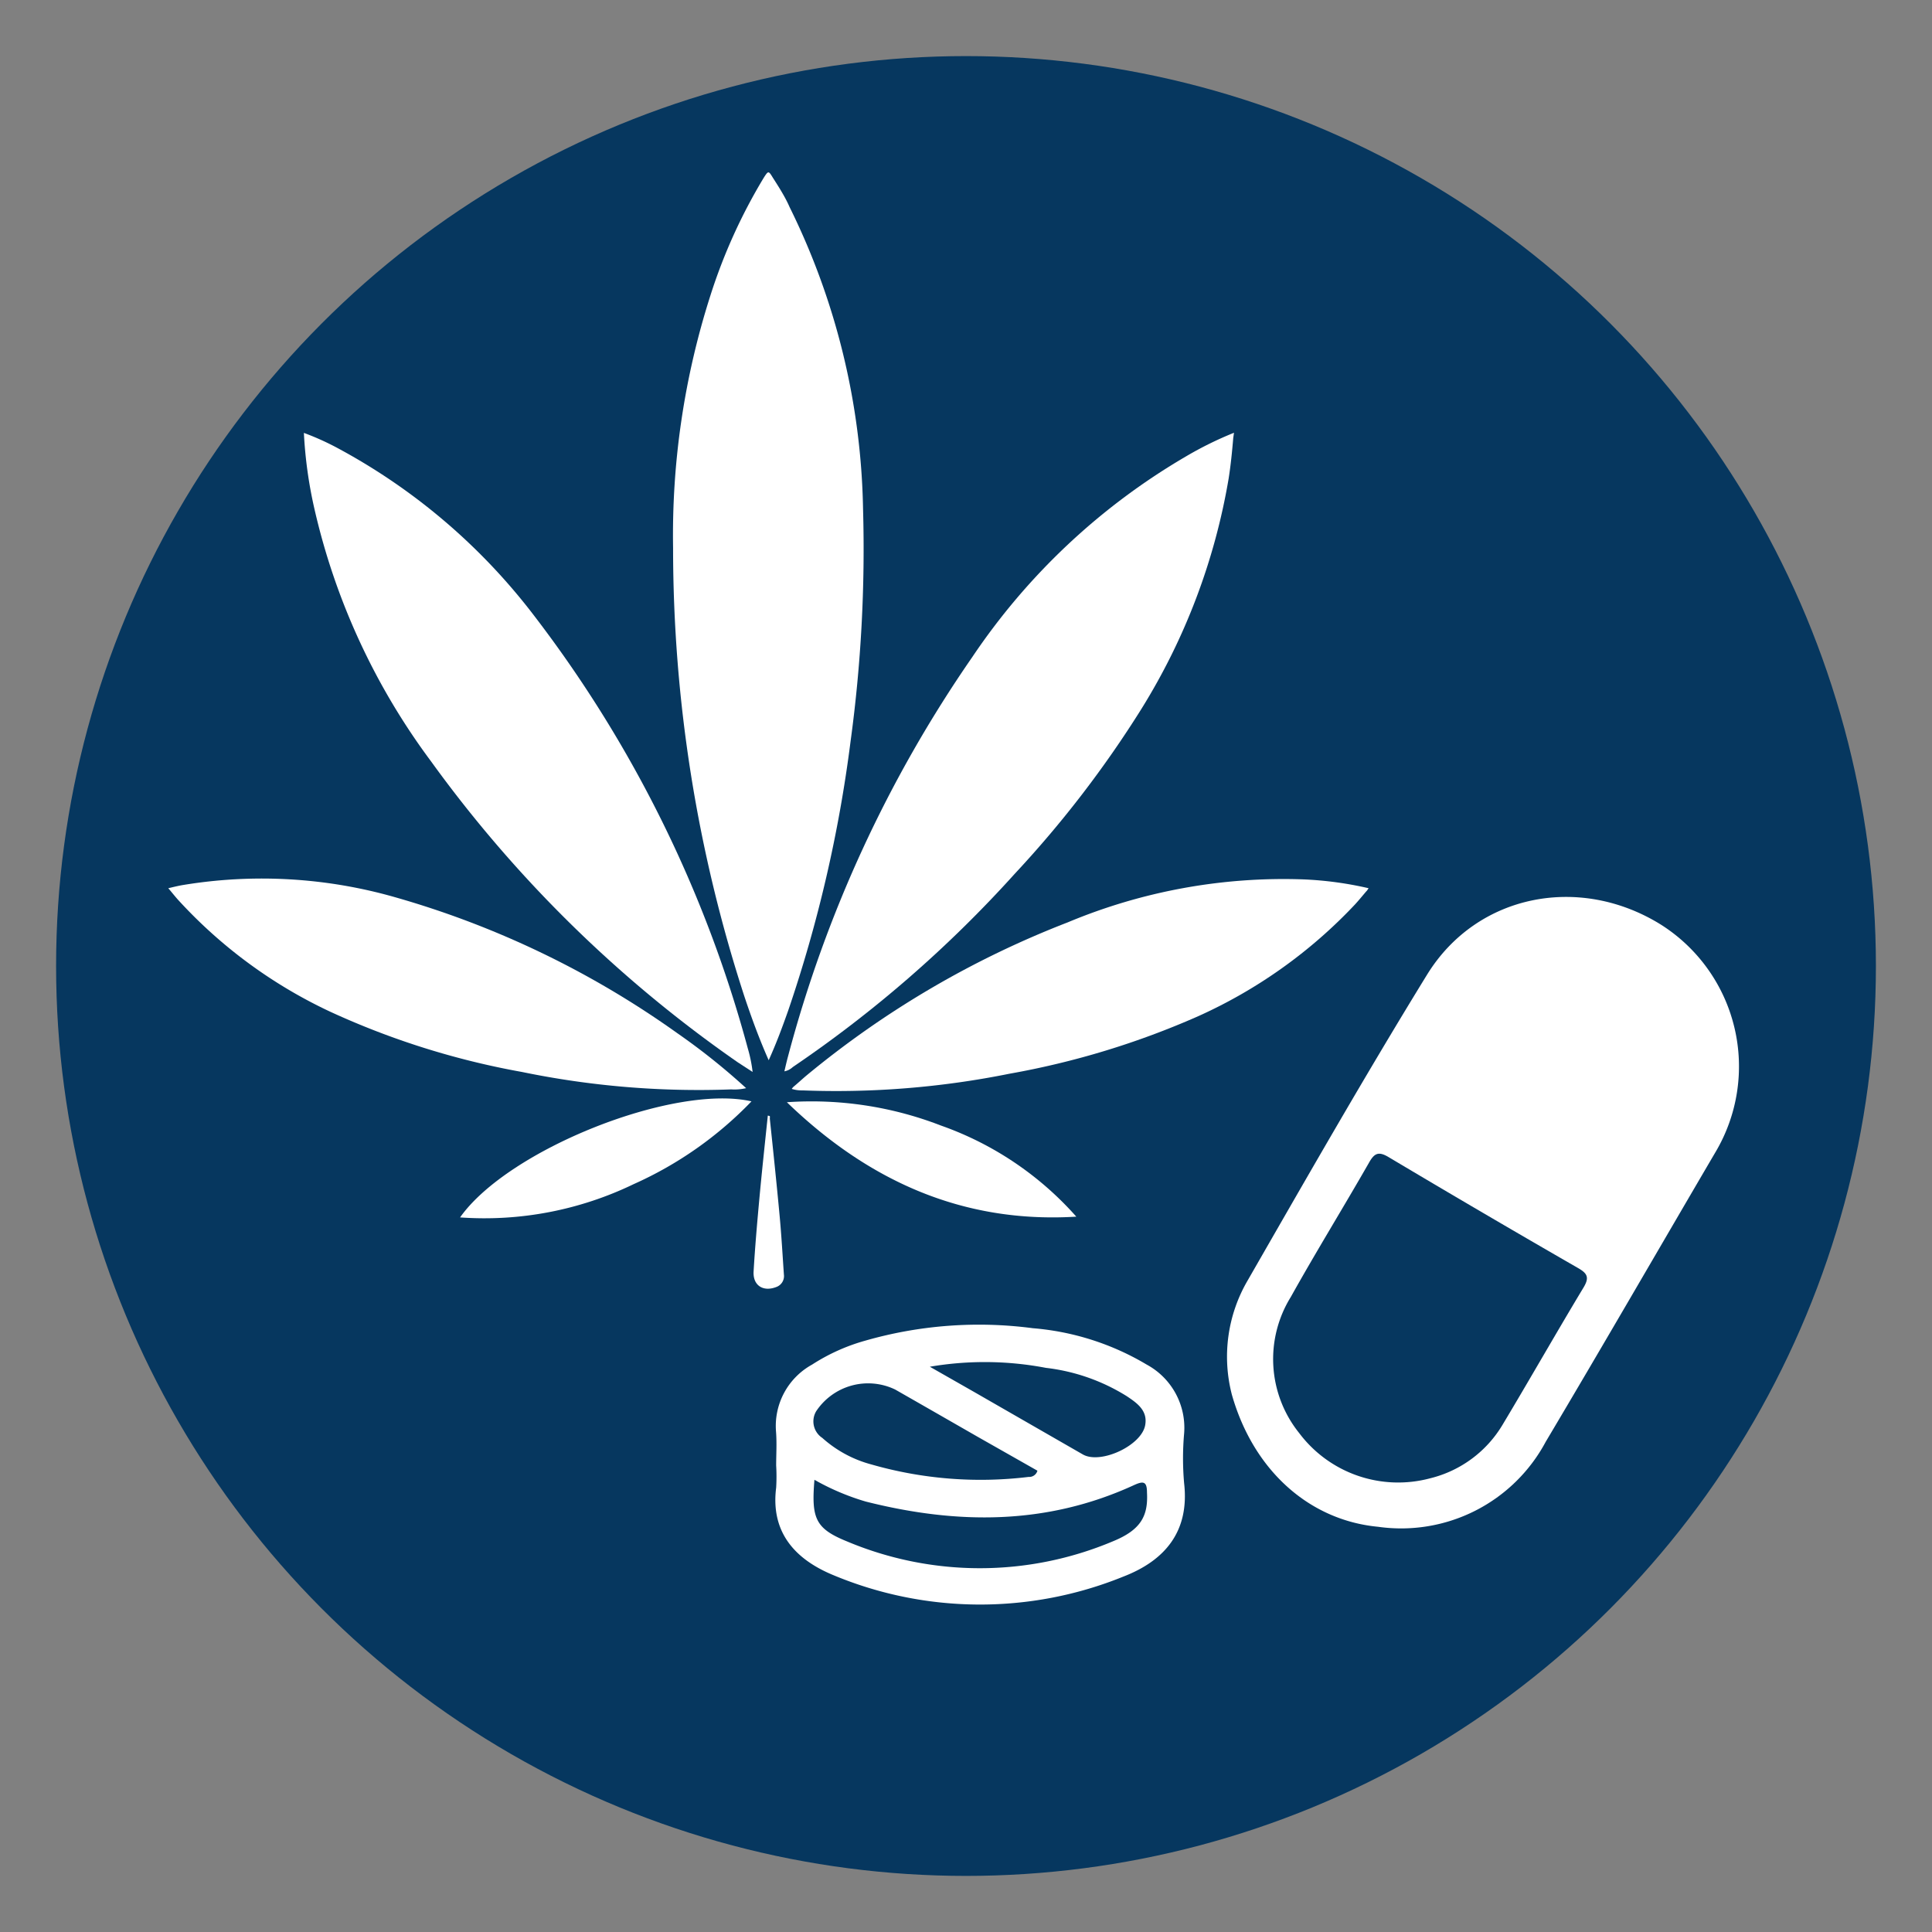
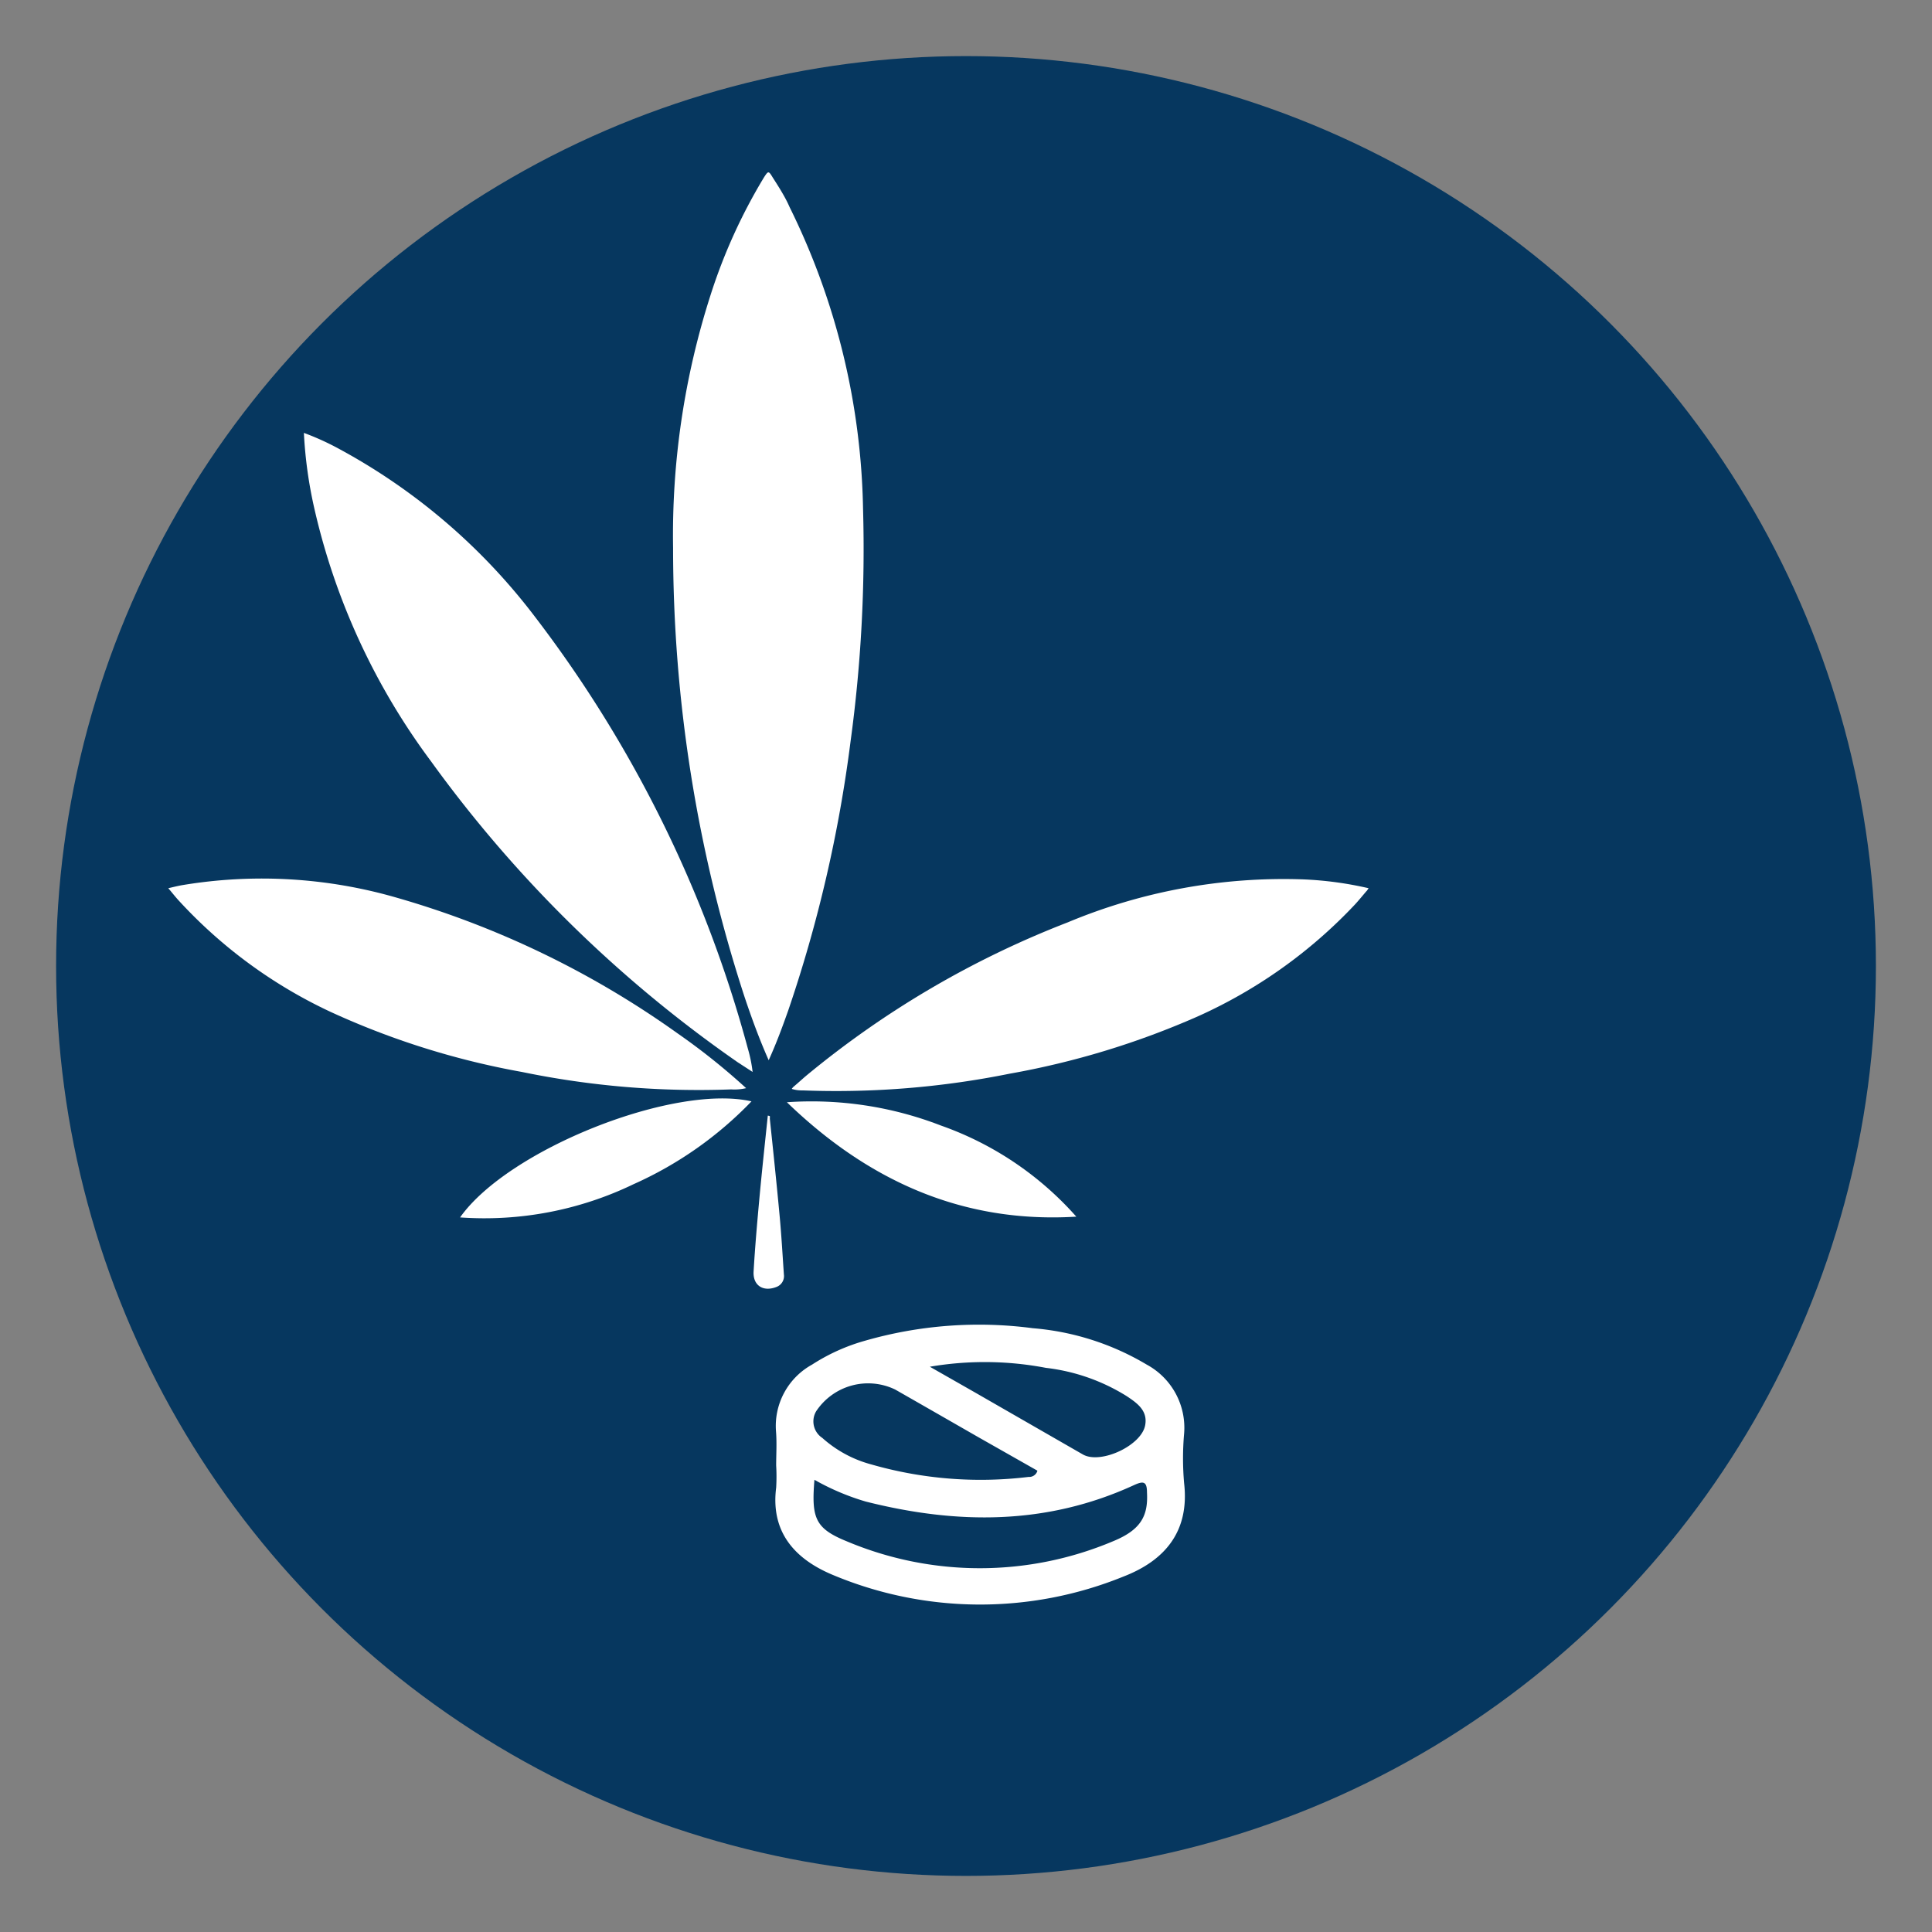
<svg xmlns="http://www.w3.org/2000/svg" id="圖層_1" data-name="圖層 1" viewBox="0 0 155 155">
  <rect x="0" y="0" width="155" height="155" fill="#808080" stroke="none" />
  <defs>
    <style>.cls-1{fill:#06375f;}.cls-2{fill:#fff;}</style>
  </defs>
  <circle class="cls-1" cx="77.5" cy="77.5" r="73" />
-   <path class="cls-2" d="M100.09,102.74c4.73-8.23,9.44-16.48,14.41-24.56,4-6.47,12.24-8.05,18.75-4a13.47,13.47,0,0,1,4.34,18.32c-4.53,7.73-9,15.47-13.58,23.17a13.15,13.15,0,0,1-13.45,6.82c-5.51-.52-10-4.51-11.73-10.6A12.12,12.12,0,0,1,100.09,102.74Zm20.46,11.56c2.19-3.65,4.29-7.35,6.49-11,.48-.8.33-1.13-.44-1.57q-7.63-4.39-15.2-8.9c-.82-.49-1.15-.3-1.58.47-2.06,3.6-4.24,7.13-6.26,10.75a9.47,9.47,0,0,0,.67,10.92,9.93,9.93,0,0,0,10.51,3.63A9.35,9.35,0,0,0,120.55,114.3Z" />
  <path class="cls-2" d="M62.26,114.88a5.62,5.62,0,0,1,2.89-5.4,15.57,15.57,0,0,1,4.26-1.92,33.07,33.07,0,0,1,13.46-1A21.19,21.19,0,0,1,92,109.48,5.76,5.76,0,0,1,95,115a22.71,22.71,0,0,0,0,4c.44,3.87-1.55,6.2-4.86,7.48a30.56,30.56,0,0,1-23.33-.13c-3-1.25-5-3.4-4.54-7a15.1,15.1,0,0,0,0-1.78C62.27,116.71,62.33,115.79,62.26,114.88Zm5.66,8.77a27.49,27.49,0,0,0,21.38,0c2.25-.92,2.82-2.05,2.72-3.91,0-.92-.31-.93-1.07-.58-7,3.21-14.18,3.15-21.48,1.31a19.35,19.35,0,0,1-4.13-1.75C65.09,121.78,65.39,122.62,67.92,123.65Zm10.48-8.4q-3.29-1.89-6.58-3.77a5,5,0,0,0-6.34,1.74,1.59,1.59,0,0,0,.49,2.14,9.59,9.59,0,0,0,3.94,2.13,31.78,31.78,0,0,0,12.61,1,.68.68,0,0,0,.71-.5Zm-.22-3.56,8.7,5c1.43.81,4.74-.73,5-2.38.2-1.16-.68-1.76-1.47-2.29a15.63,15.63,0,0,0-6.5-2.28,26.14,26.14,0,0,0-9.31-.09Z" />
  <path class="cls-2" d="M61.67,85.06c.63-1.39,1.11-2.7,1.57-4a109.53,109.53,0,0,0,5-21.59,114.17,114.17,0,0,0,1-18.66,56.81,56.81,0,0,0-5.89-24.19C63,15.81,62.48,15,62,14.25c-.34-.56-.36-.56-.72,0A44.16,44.16,0,0,0,57,23.69a63,63,0,0,0-3,20.26A116.09,116.09,0,0,0,59.74,80C60.3,81.67,60.9,83.32,61.67,85.06Z" />
-   <path class="cls-2" d="M99,34.72a28.56,28.56,0,0,0-3.84,1.89A52.61,52.61,0,0,0,78,52.72a102.24,102.24,0,0,0-14.77,32c-.11.4-.2.8-.3,1.23a1.33,1.33,0,0,0,.67-.34A98.1,98.1,0,0,0,81.44,70.07,87,87,0,0,0,91.57,56.88a51.14,51.14,0,0,0,7-18.48c.17-1.08.28-2.17.37-3.26Z" />
  <path class="cls-2" d="M24.38,34.73a35.22,35.22,0,0,0,.84,6.07,54,54,0,0,0,9.36,20.28,102.36,102.36,0,0,0,24.6,24.14l1.2.78A11.18,11.18,0,0,0,60,84.13,99.65,99.65,0,0,0,42.71,49.21,48.94,48.94,0,0,0,27.18,36,21.25,21.25,0,0,0,24.38,34.73Z" />
  <path class="cls-2" d="M109.8,71.26a28.37,28.37,0,0,0-5.27-.71A44.89,44.89,0,0,0,85.66,74a75.7,75.7,0,0,0-21,12.32c-.33.28-.65.58-1,.87a1,1,0,0,0-.14.17,2.71,2.71,0,0,0,.88.12A70.29,70.29,0,0,0,81,86.14a66,66,0,0,0,15.08-4.59,39.49,39.49,0,0,0,12.64-9c.32-.35.62-.72.92-1.07C109.67,71.47,109.7,71.4,109.8,71.26Z" />
  <path class="cls-2" d="M59.86,87.3a53.06,53.06,0,0,0-5.55-4.43A73.65,73.65,0,0,0,31.76,72,38.87,38.87,0,0,0,14.7,71c-.37.06-.73.15-1.2.26.32.37.57.7.85,1a38.81,38.81,0,0,0,12.17,8.92A63.63,63.63,0,0,0,41.87,86a70.07,70.07,0,0,0,16.79,1.4A4.07,4.07,0,0,0,59.86,87.3Z" />
  <path class="cls-2" d="M86.35,97.61A26.07,26.07,0,0,0,75.49,90.3a28.74,28.74,0,0,0-12.36-1.87C69.6,94.68,77.17,98.17,86.35,97.61Z" />
  <path class="cls-2" d="M36.91,97.67A27.52,27.52,0,0,0,50.84,95a30.15,30.15,0,0,0,9.45-6.64C54.07,86.94,40.78,92.2,36.91,97.67Z" />
  <path class="cls-2" d="M61.6,89.5c-.24,2.3-.49,4.61-.7,6.91-.17,1.86-.33,3.72-.44,5.59-.07,1.12.76,1.67,1.83,1.25a.93.93,0,0,0,.6-1c-.11-1.6-.2-3.2-.35-4.79-.24-2.58-.51-5.15-.78-7.72a.73.73,0,0,0,0-.2Z" />
</svg>